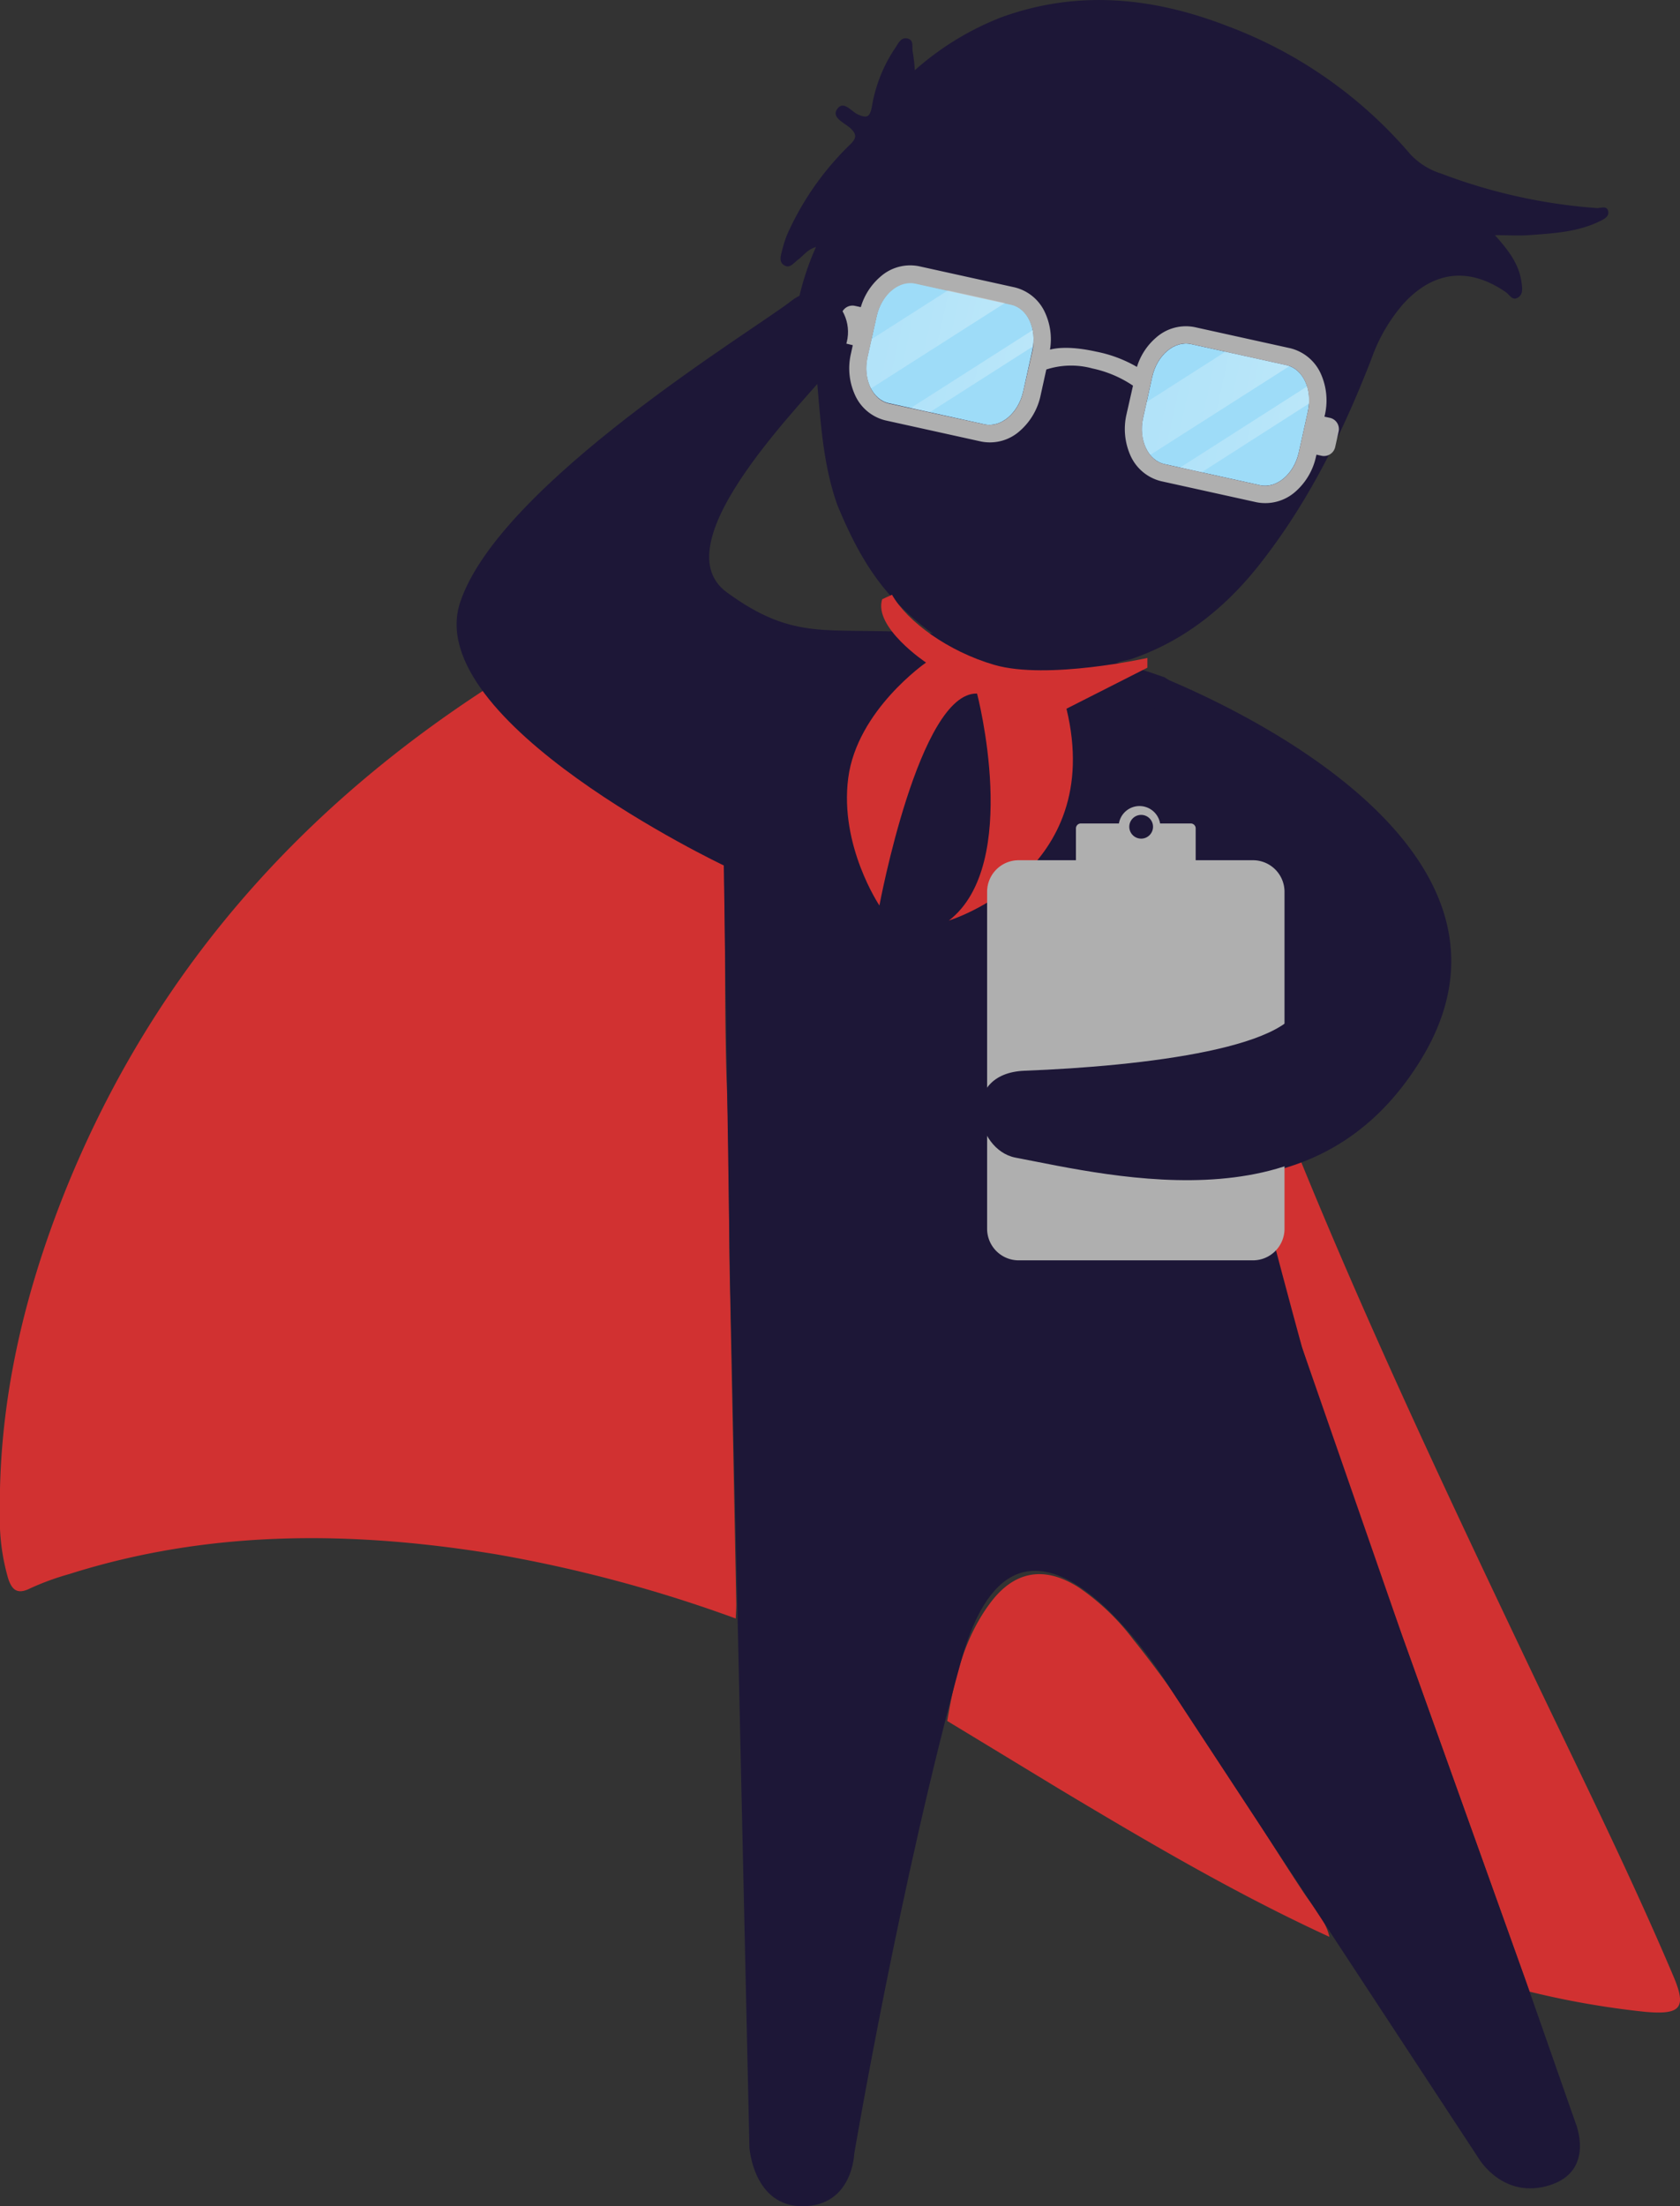
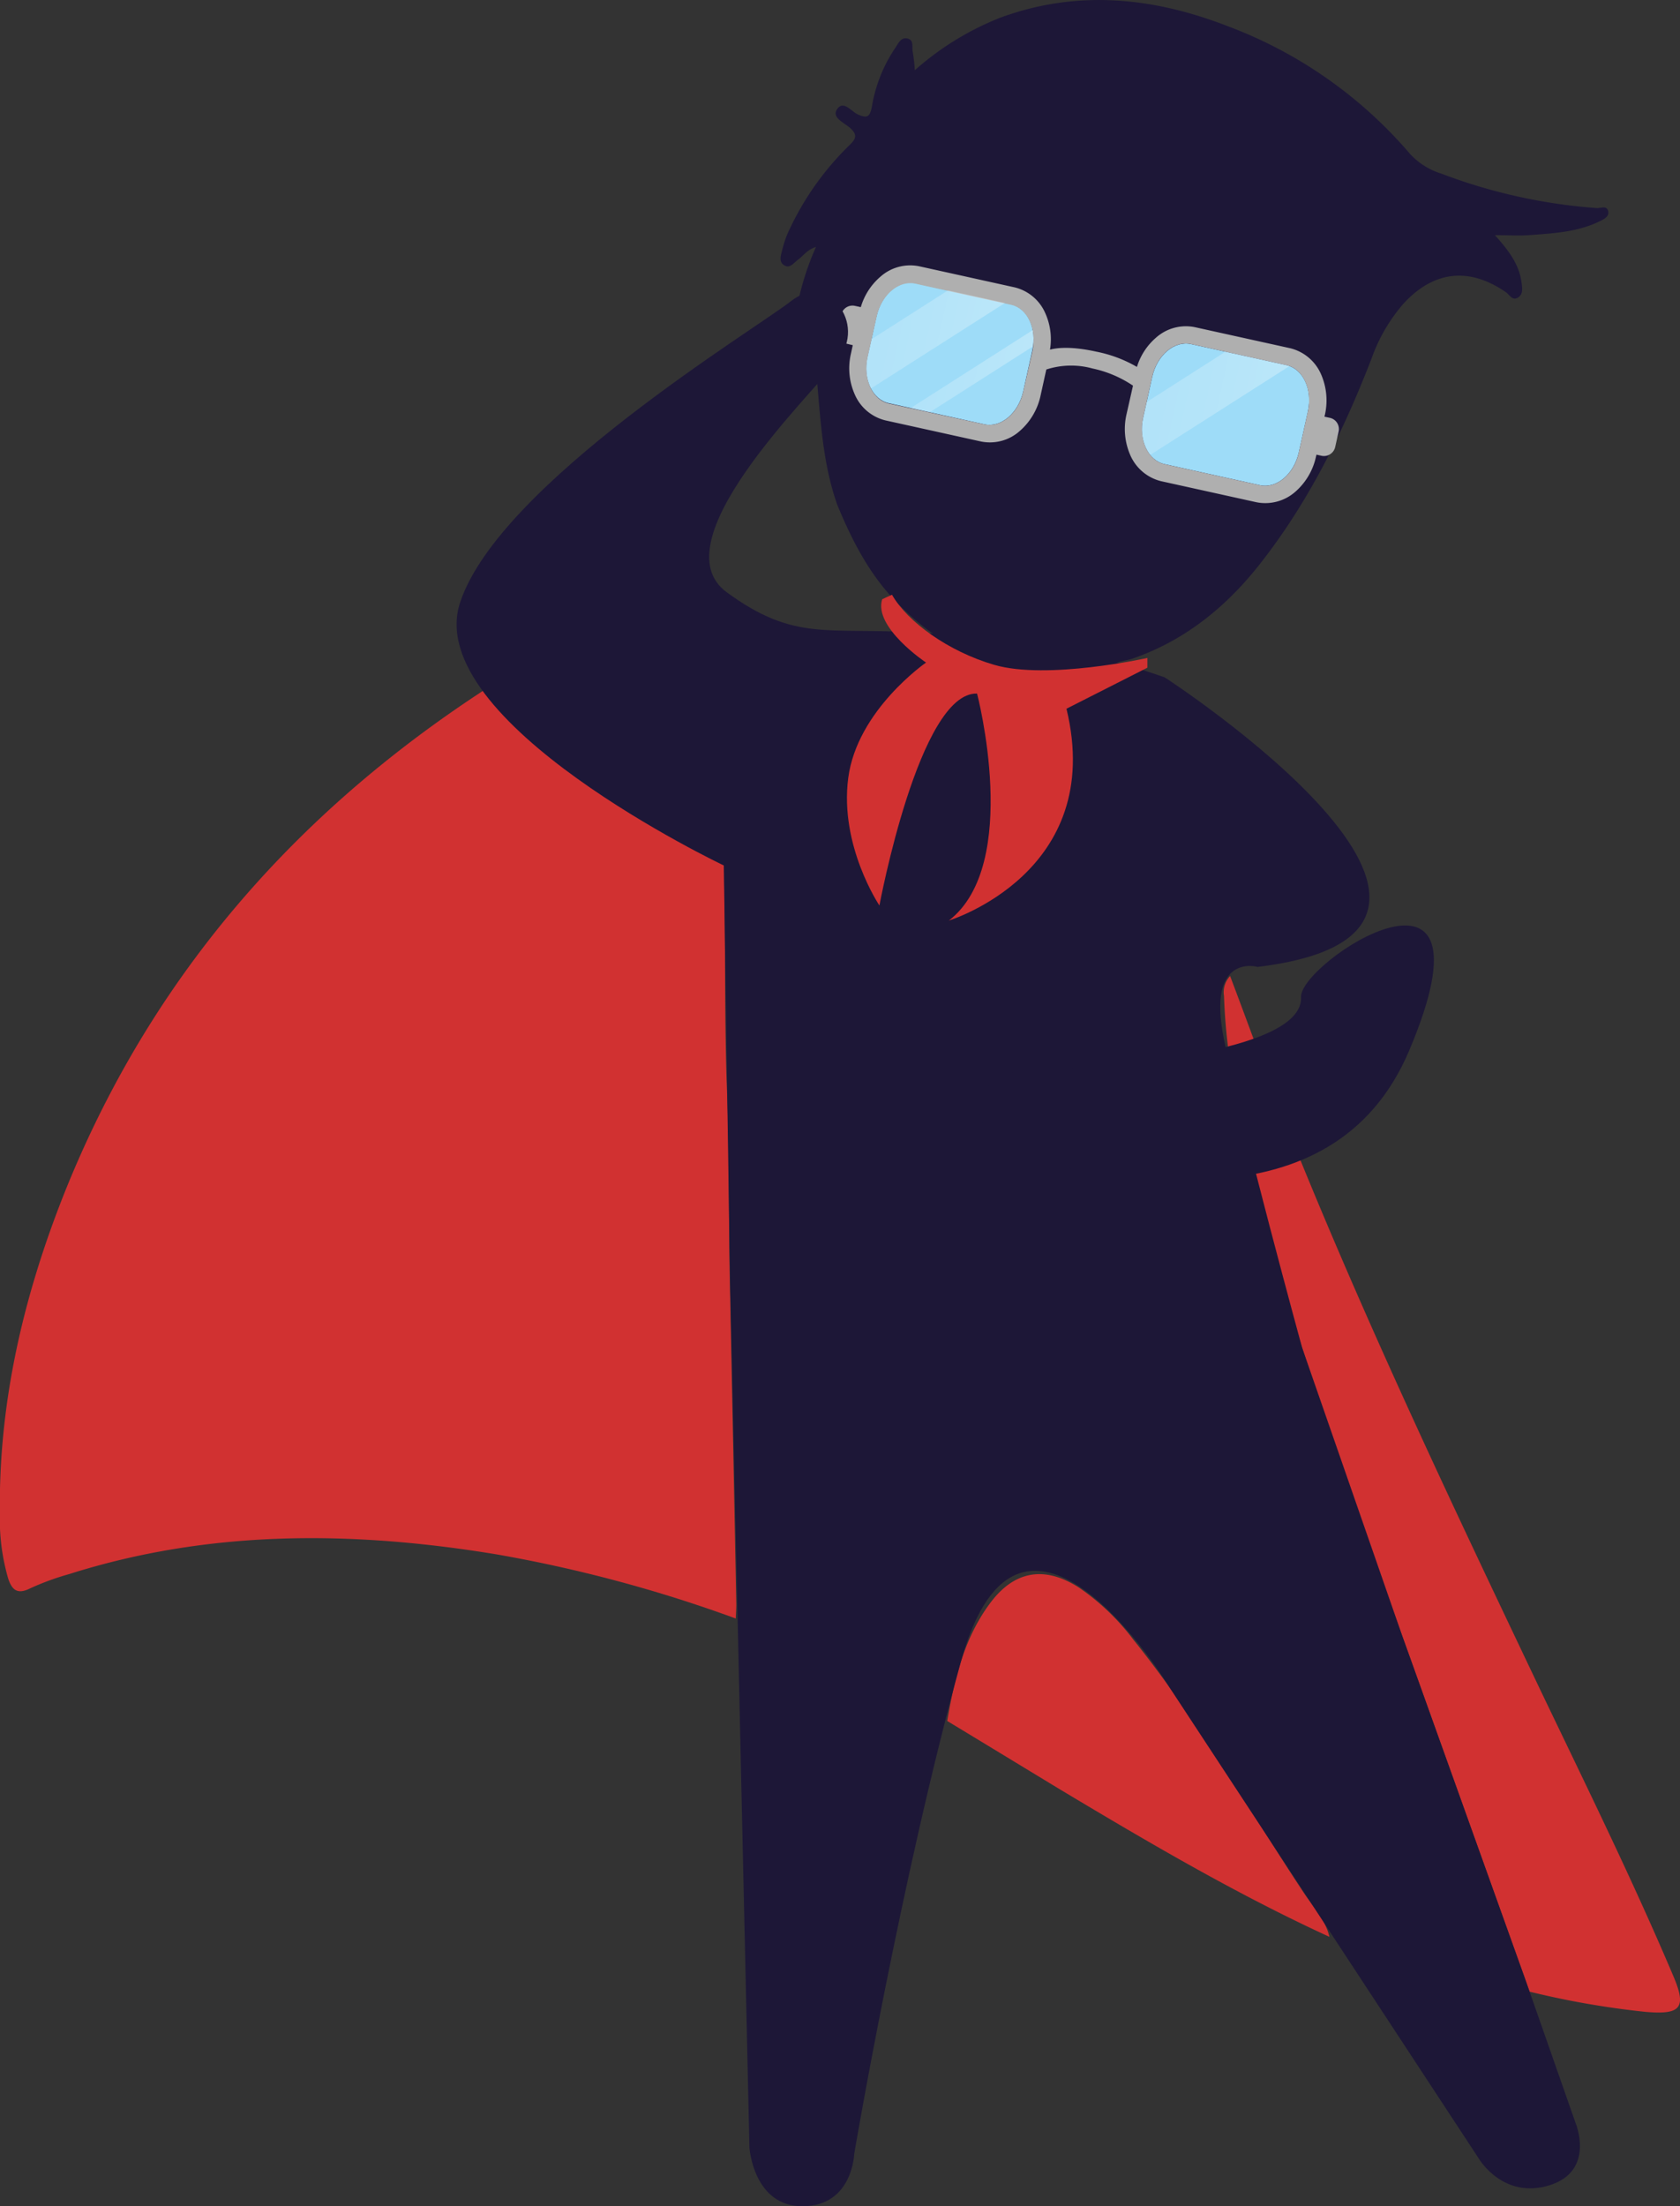
<svg xmlns="http://www.w3.org/2000/svg" xmlns:xlink="http://www.w3.org/1999/xlink" viewBox="0 0 259.12 340.19">
  <rect x="0" y="0" width="259.12" height="340.19" fill="#333333" stroke="none" />
  <defs>
    <style>.cls-1{isolation:isolate;}.cls-2{fill:#1d1737;}.cls-3{fill:#9edcf8;mix-blend-mode:multiply;}.cls-4{fill:#afafaf;}.cls-5,.cls-6,.cls-7,.cls-8{opacity:0.3;}.cls-5{fill:url(#linear-gradient);}.cls-6{fill:url(#linear-gradient-2);}.cls-7{fill:url(#linear-gradient-3);}.cls-8{fill:url(#linear-gradient-4);}.cls-9{fill:#d13131;}</style>
    <linearGradient id="linear-gradient" x1="319.54" y1="362" x2="338.42" y2="362" gradientTransform="translate(-93.77 -367.53) rotate(12.46)" gradientUnits="userSpaceOnUse">
      <stop offset="0" stop-color="#e1f3fc" />
      <stop offset="0.44" stop-color="#ebf7fd" />
      <stop offset="1" stop-color="#fff" />
    </linearGradient>
    <linearGradient id="linear-gradient-2" x1="327.72" y1="364.41" x2="344.09" y2="364.41" xlink:href="#linear-gradient" />
    <linearGradient id="linear-gradient-3" x1="363.07" y1="362.37" x2="383.38" y2="362.37" xlink:href="#linear-gradient" />
    <linearGradient id="linear-gradient-4" x1="370.26" y1="364.08" x2="387.56" y2="364.08" xlink:href="#linear-gradient" />
  </defs>
  <g class="cls-1">
    <g id="Livello_1" data-name="Livello 1">
      <path class="cls-2" d="M134.63,81.67c-2.58-7.24-2.64-14.87-3.46-22.44-2.62,1.3-2.94,1.12-3-1.67a32,32,0,0,1,.54-7.87,41.46,41.46,0,0,1,2.62-7.84c-1.43.45-2,1.43-2.82,2-.63.48-1.2,1.32-2,.87-1-.51-.59-1.57-.4-2.36a15.47,15.47,0,0,1,1.2-3.36,44.6,44.6,0,0,1,9.13-12.8c1.07-1,1.35-1.65.1-2.74-.88-.76-2.78-1.56-2-2.79,1-1.55,2.21.28,3.23.74,1.43.64,1.86.41,2.17-1.14a22.82,22.82,0,0,1,3.58-9.06c.48-.67.88-1.76,1.93-1.5s.63,1.35.8,2.07a25.84,25.84,0,0,1,.32,2.82A44.26,44.26,0,0,1,159.8,6.48c11.77-4.31,23.39-3.16,34.83,1.25A68.69,68.69,0,0,1,223,27.56a11,11,0,0,0,4.82,3,84.52,84.52,0,0,0,24,5.3c.57,0,1.45-.41,1.68.42s-.56,1.25-1.19,1.56c-3.45,1.72-7.22,1.91-11,2.19-1.65.12-3.31,0-5.27,0,2,2.23,3.72,4.4,4.1,7.25.12.86.3,1.88-.56,2.39s-1.27-.44-1.83-.83c-5.67-3.93-11.17-3.33-15.83,1.78a26.11,26.11,0,0,0-4.9,8.43c-4.43,11.42-9.8,22.34-17.47,32-5.23,6.56-11.59,11.63-19.63,14.36l-2.08.49c-13.32,3.42-24.86.51-34.4-9.59C139.41,92.06,136.84,87,134.63,81.67Z" transform="translate(-5.47 -3.77)" />
      <path class="cls-3" d="M161.39,50.69l-14.72-3.25c-2.56-.57-5.24,1.7-6,5.07l-1.4,6.32c-.74,3.36.73,6.55,3.3,7.12l14.72,3.25c2.56.57,5.24-1.7,6-5.07l1.4-6.32C165.43,54.45,164,51.26,161.39,50.69Z" transform="translate(-5.47 -3.77)" />
      <path class="cls-3" d="M203.9,60.08l-14.72-3.25c-2.57-.57-5.25,1.7-6,5.07l-1.4,6.32c-.74,3.36.74,6.55,3.3,7.12l14.72,3.25c2.56.57,5.25-1.7,6-5.07l1.4-6.32C207.94,63.83,206.46,60.65,203.9,60.08Z" transform="translate(-5.47 -3.77)" />
      <path class="cls-4" d="M210.53,68.19l-.78-.17.06-.24a10.06,10.06,0,0,0-.59-6.31,7,7,0,0,0-4.74-4l-14.72-3.25a6.92,6.92,0,0,0-6,1.63,9.69,9.69,0,0,0-2.93,4.5,20.29,20.29,0,0,0-6.3-2.36c-3.85-.85-6-.59-7.11-.31a9.79,9.79,0,0,0-.72-5.6,6.94,6.94,0,0,0-4.74-4l-14.72-3.25a6.91,6.91,0,0,0-6,1.63,9.79,9.79,0,0,0-3,4.67l-.89-.19a1.78,1.78,0,0,0-2.13,1.35l-.51,2.35a1.77,1.77,0,0,0,1.35,2.13L137,57l-.28,1.29a9.92,9.92,0,0,0,.59,6.31,6.94,6.94,0,0,0,4.74,4l14.72,3.25a6.91,6.91,0,0,0,6-1.63,10,10,0,0,0,3.2-5.47l.88-4a12.42,12.42,0,0,1,7.12-.16,17.7,17.7,0,0,1,6.25,2.65l-1,4.42a10.06,10.06,0,0,0,.59,6.31,7,7,0,0,0,4.74,4l14.72,3.25a7,7,0,0,0,6-1.63,10,10,0,0,0,3.19-5.47l.06-.24.77.17a1.78,1.78,0,0,0,2.12-1.36l.52-2.35A1.77,1.77,0,0,0,210.53,68.19Zm-47.24-4.06c-.74,3.37-3.42,5.64-6,5.07L142.59,66c-2.57-.57-4-3.76-3.3-7.12l.28-1.29,1.12-5c.74-3.37,3.42-5.64,6-5.07l14.72,3.25c2.57.57,4,3.76,3.3,7.12Zm42.51,9.39c-.74,3.37-3.43,5.64-6,5.07l-14.72-3.25c-2.56-.57-4-3.76-3.3-7.12l1.4-6.32c.74-3.37,3.42-5.64,6-5.07l14.72,3.25c2.56.57,4,3.75,3.3,7.12l-.06.24-1.29,5.84Z" transform="translate(-5.47 -3.77)" />
      <path class="cls-5" d="M151.68,48.55,139.9,56.07l-.61,2.76a7.23,7.23,0,0,0,.52,4.84l20.66-13.18Z" transform="translate(-5.47 -3.77)" />
      <path class="cls-6" d="M145.93,66.69l2.95.65L164.8,57.18a7.45,7.45,0,0,0-.05-2.5Z" transform="translate(-5.47 -3.77)" />
      <path class="cls-7" d="M203.9,60.08,194.49,58l-12.15,7.76-.55,2.46a6.82,6.82,0,0,0,1.09,5.7l21.48-13.7A3.5,3.5,0,0,0,203.9,60.08Z" transform="translate(-5.47 -3.77)" />
-       <path class="cls-8" d="M207.07,63.36,187.48,75.87l3.33.73L207.36,66A7.14,7.14,0,0,0,207.07,63.36Z" transform="translate(-5.47 -3.77)" />
      <path class="cls-9" d="M102.05,97.87c4,8.95,7.79,18,12,26.82a34.66,34.66,0,0,1,3.13,15c.21,10.77,0,21.55.42,32.31.37,9.57.24,19.15.43,28.72q.51,25.23,1,50.48c0,.71-.06,1.43-.08,2.15A214.62,214.62,0,0,0,82,243.45c-22.17-3.64-44.18-3.82-65.86,3.05a41,41,0,0,0-6.06,2.22c-2,1-2.8.13-3.35-1.54a32.73,32.73,0,0,1-1.28-9.93c-.22-17.27,3.67-33.73,10-49.63,14.31-35.68,39-62.31,71.77-81.85C92.1,102.92,97,100.23,102.05,97.87Z" transform="translate(-5.47 -3.77)" />
      <path class="cls-9" d="M241.39,310.89q-8.79-24.56-17.58-49.11c-6.15-17.12-12.44-34.18-17.93-51.53-4.33-13.68-8.33-27.47-10.53-41.7a89.08,89.08,0,0,1-1.09-11.18,3.62,3.62,0,0,1,.94-3.09c3.24,8.56,6.31,17.18,9.74,25.67,11.58,28.68,24.87,56.6,38.16,84.53,7,14.61,14.14,29.11,20.46,44,2.08,4.89,1.2,6-4.26,5.53A132.34,132.34,0,0,1,241.39,310.89Z" transform="translate(-5.47 -3.77)" />
      <path class="cls-9" d="M151.57,269.15c1.08-6.41,2.59-12.68,6.49-18,3.74-5.15,8.41-6,13.75-2.62a35.73,35.73,0,0,1,8.45,8.06c9.89,12.29,17.66,26,26.34,39.11,1.44,2.16,3.3,4.1,3.92,6.74-14.31-6.57-27.85-14.53-41.33-22.6C163.3,276.27,157.44,272.7,151.57,269.15Z" transform="translate(-5.47 -3.77)" />
      <path class="cls-2" d="M185.11,108.22s60.22,39.11,14.33,44.65c0,0-7.9-2.26-5.19,11.17s12.05,47.53,12.05,47.53L221.74,256l18.87,52.66,7.87,22.47s3.11,7.38-4,9.61-10.85-4-10.85-4L185.87,264s-22.88-37.7-32.19-4-16.46,75.92-16.46,75.92-.24,8-7.91,8.06-8.25-9.07-8.25-9.07l-3-134.22-.95-63.46S70.32,115,76.45,96.63s45.64-42.15,51.07-46.46,11.78,3.31,7.14,9.19-27.57,28.08-17.1,35.74,15.4,5.36,29.36,6.21C158.93,102.05,170.58,103.18,185.11,108.22Z" transform="translate(-5.47 -3.77)" />
      <path class="cls-9" d="M182.44,106.73l0-1.5s-15.44,3.45-23.63,1.06c-7.13-2.08-13.41-6.67-15.76-10.81l-1.51.69c-1.39,4.34,6.76,9.77,6.76,9.77s-10.63,7.33-12,17.8,4.81,19.66,4.81,19.66,6.13-32.94,15.06-32.68c0,0,6.9,26.3-4.34,35,0,0,24.26-7.41,18.13-32.66Z" transform="translate(-5.47 -3.77)" />
-       <path class="cls-2" d="M182.44,107.32s64.82,23.63,42,60.16c-16,25.7-44,17.47-58.9,14.64-6.27-1.2-14.86-12.08-.42-11.54,18.08.68,38.34-3.53,38-11.36-.26-5.33-4.83-9.63-7.91-4.94a11.15,11.15,0,0,0-.95,9.76Z" transform="translate(-5.47 -3.77)" />
-       <path class="cls-4" d="M198.74,136.42h-8.85V131.5a.76.76,0,0,0-.75-.75H184.4a3.22,3.22,0,0,0-6.35,0h-5.88a.76.76,0,0,0-.75.75v4.92h-8.85a4.87,4.87,0,0,0-4.85,4.85v52a4.87,4.87,0,0,0,4.85,4.85h36.17a4.87,4.87,0,0,0,4.85-4.85v-52A4.87,4.87,0,0,0,198.74,136.42Zm-17.26-3.33a1.83,1.83,0,1,1,1.83-1.83A1.83,1.83,0,0,1,181.48,133.09Z" transform="translate(-5.47 -3.77)" />
      <path class="cls-2" d="M222.82,165.77C211,193.68,177,185.11,162.1,182.28c-6.28-1.19-8.69-13,1.4-13.4,18.08-.69,43-3.54,42.64-11.36C205.88,152.19,237.29,131.56,222.82,165.77Z" transform="translate(-5.47 -3.77)" />
    </g>
  </g>
</svg>